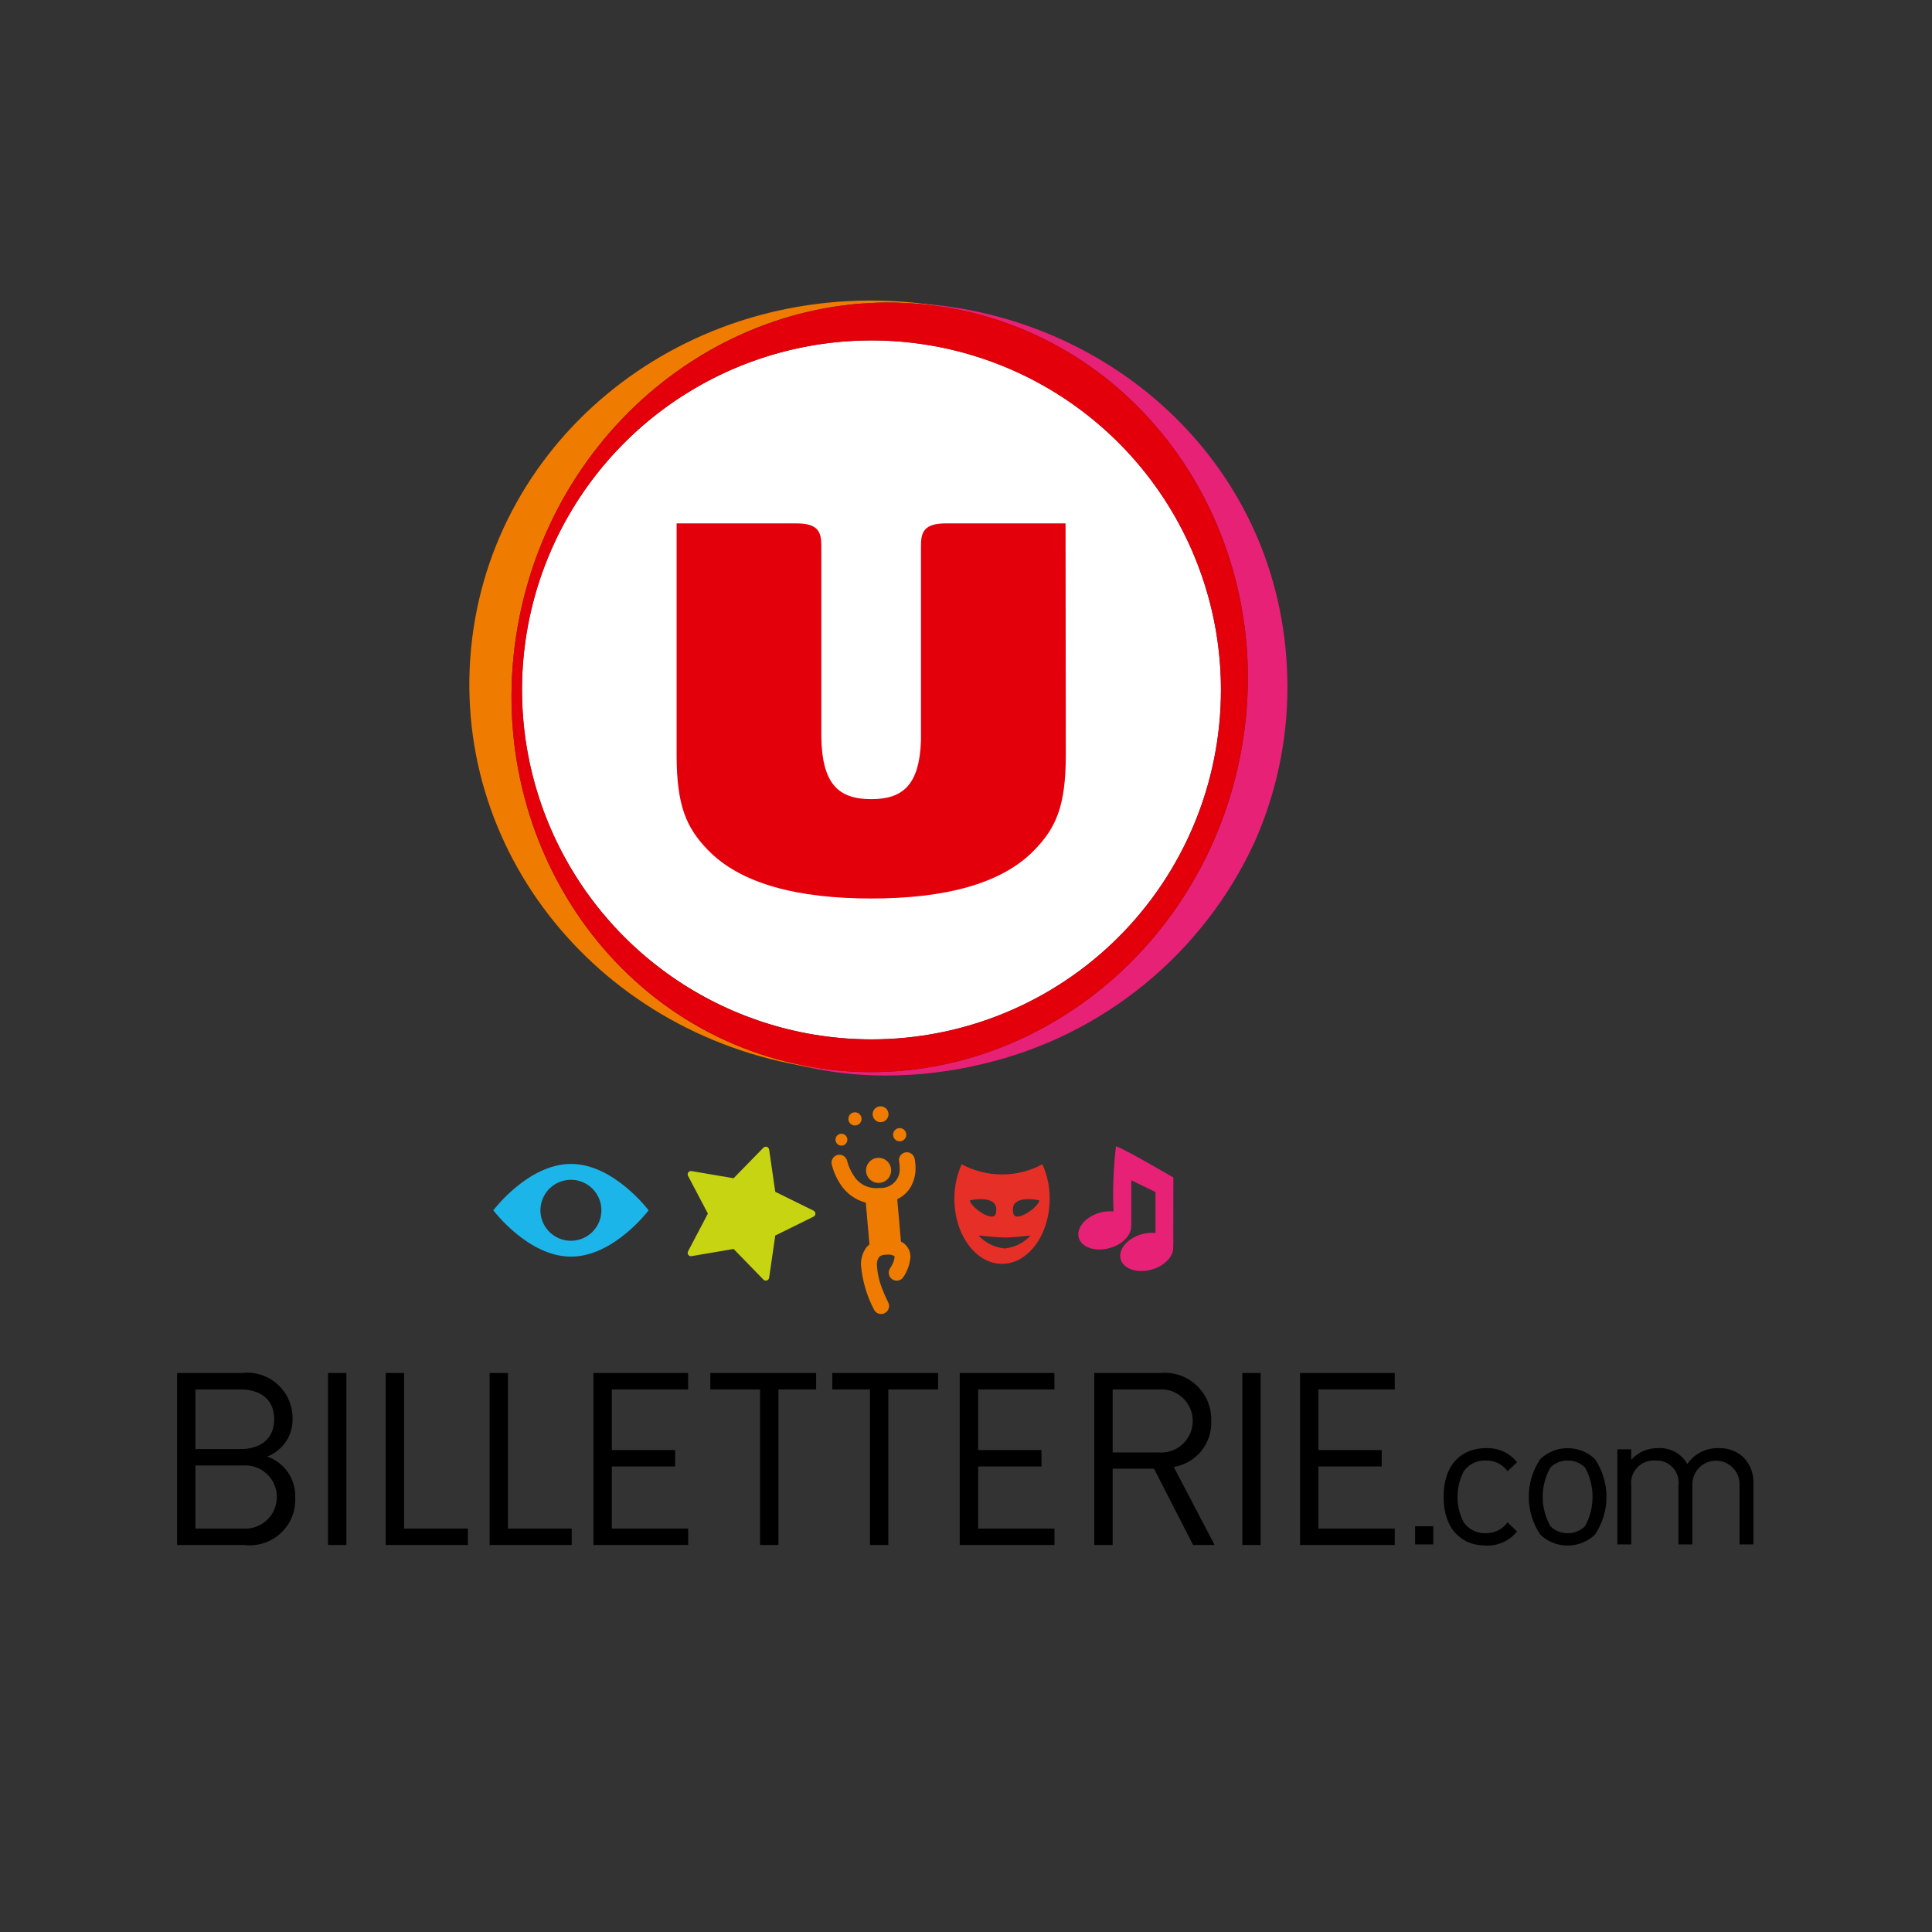
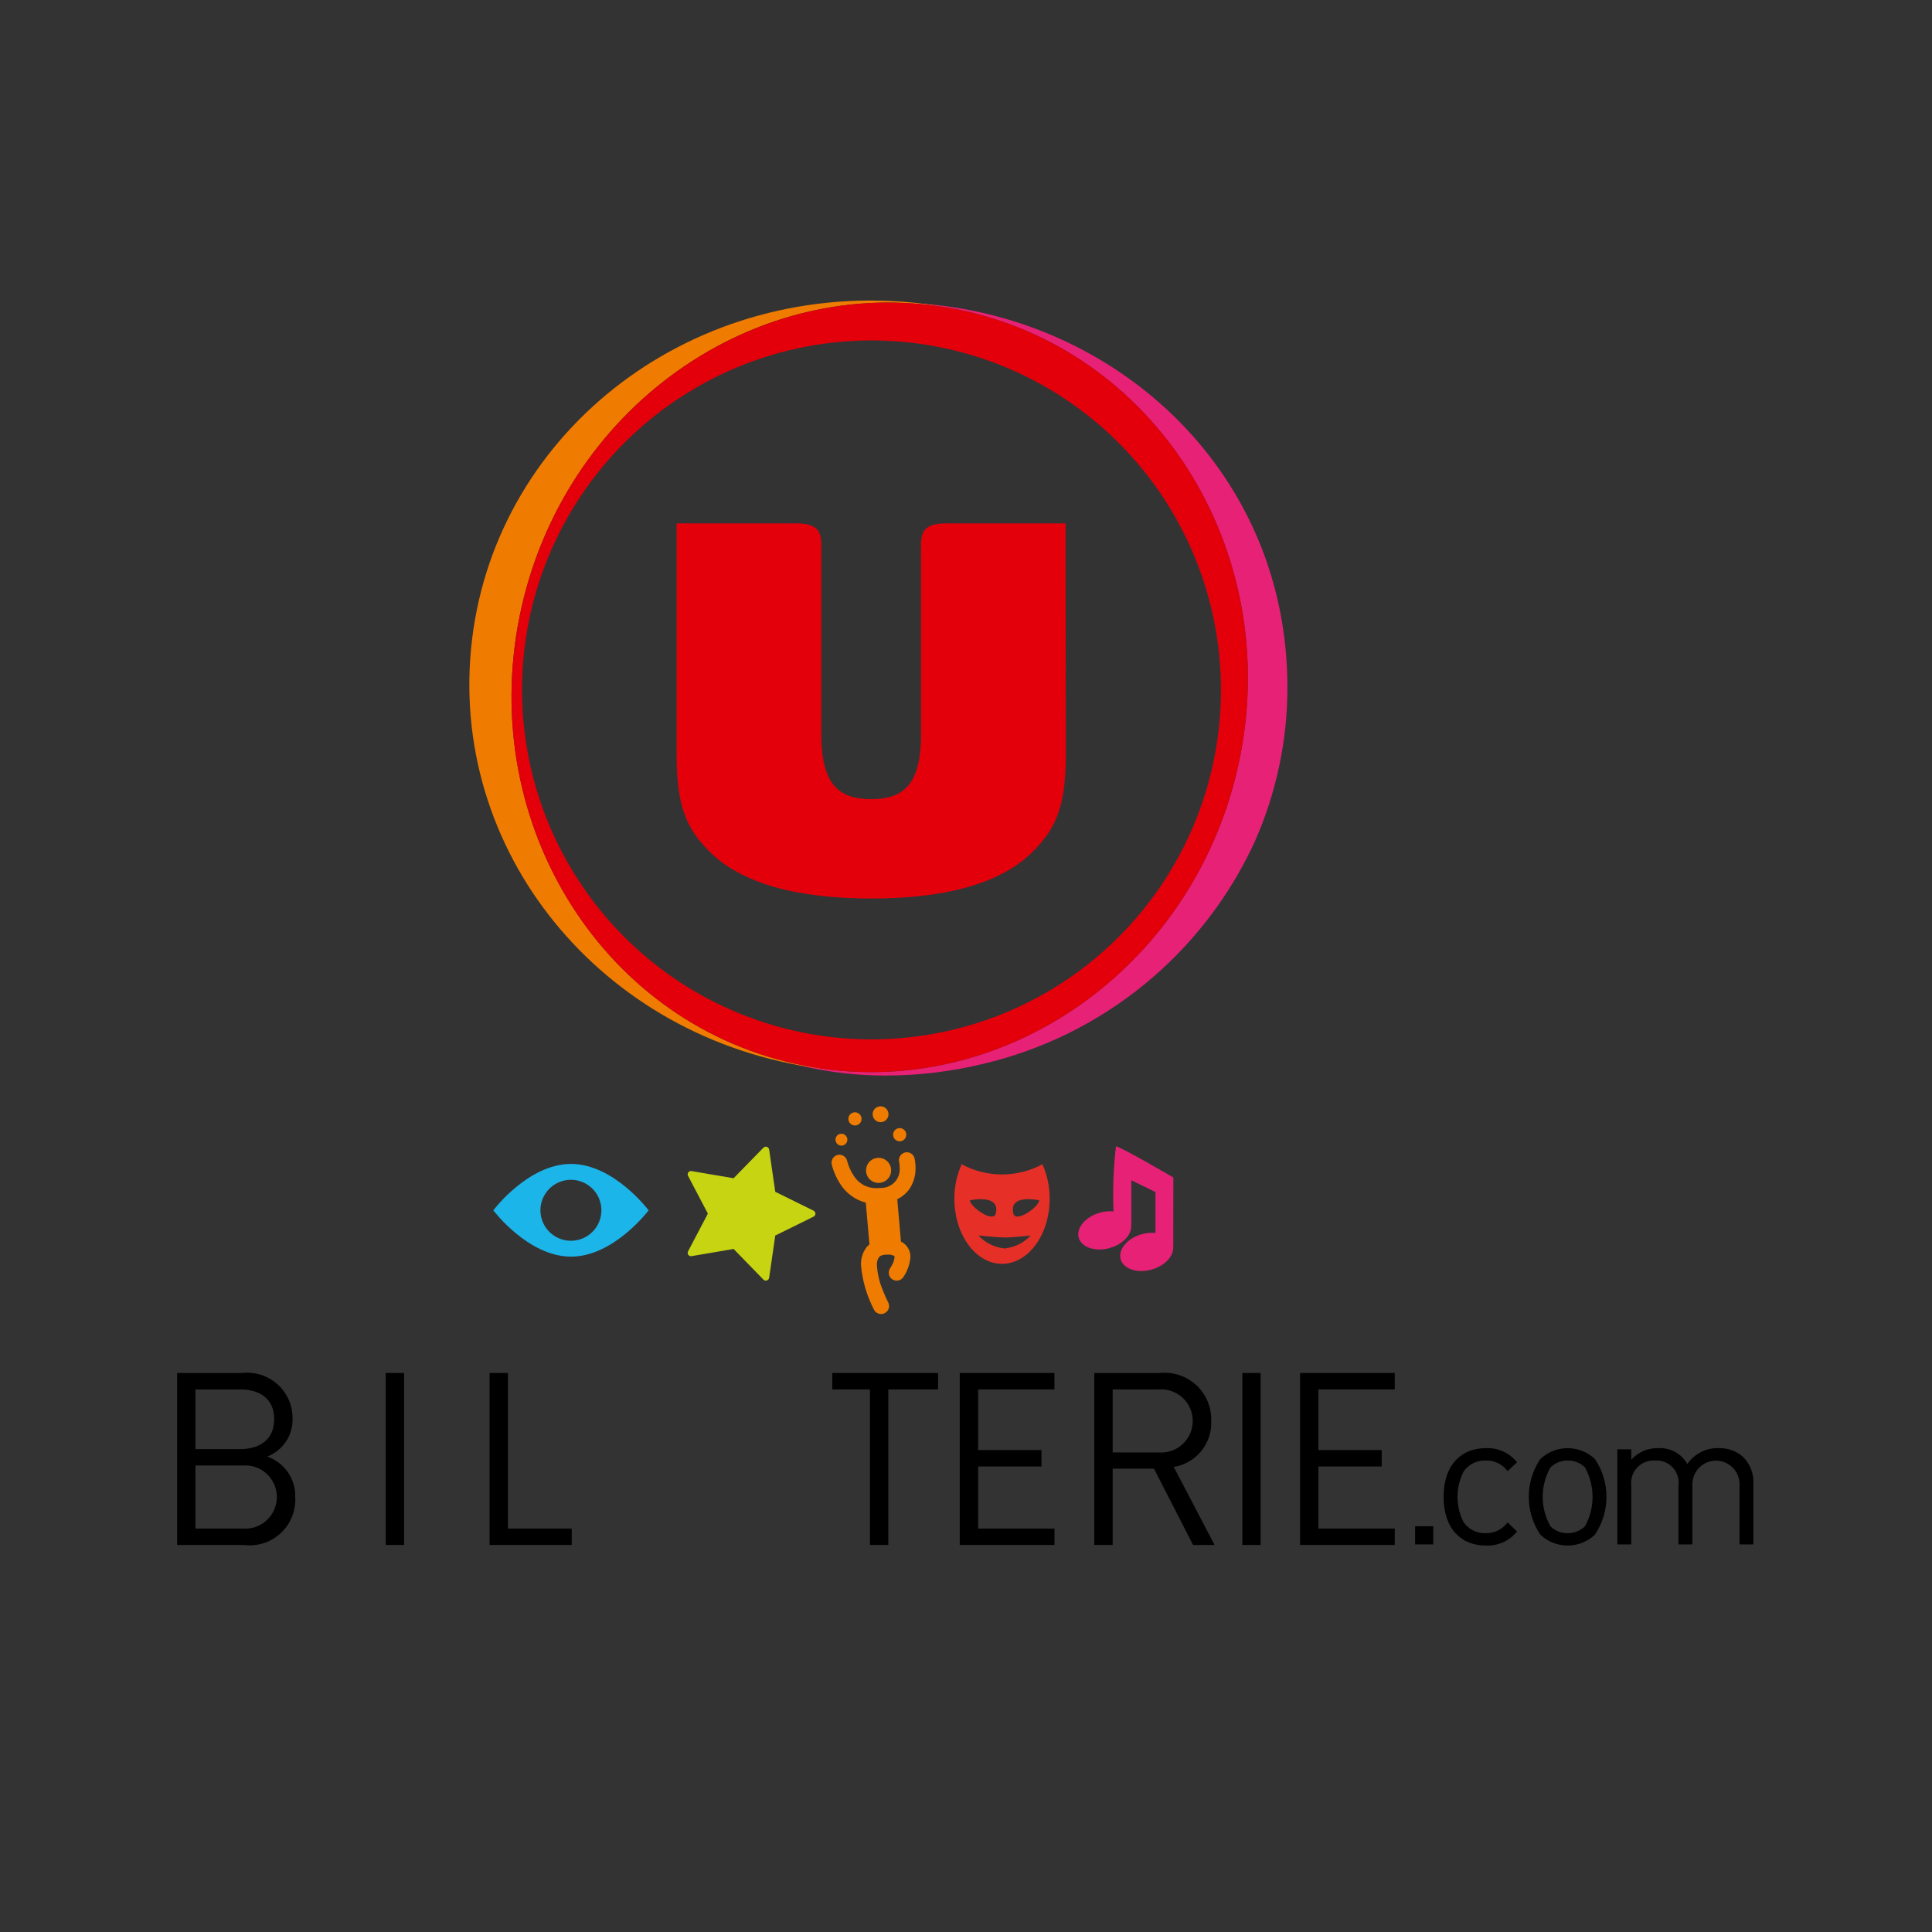
<svg xmlns="http://www.w3.org/2000/svg" width="360" height="360" viewBox="0 0 360 360" fill="none">
  <rect x="0" y="0" width="360" height="360" fill="#333333" stroke="none" />
  <path d="M142.232 238.418L136.696 232.724L128.859 234.062C128.747 234.084 128.63 234.073 128.523 234.031C128.416 233.988 128.324 233.916 128.257 233.823C128.19 233.729 128.15 233.62 128.142 233.505C128.133 233.391 128.156 233.277 128.208 233.174L131.903 226.138L128.208 219.105C128.155 219.003 128.132 218.888 128.14 218.774C128.149 218.659 128.189 218.55 128.257 218.457C128.324 218.363 128.416 218.29 128.523 218.247C128.629 218.204 128.746 218.193 128.859 218.214L136.696 219.549L142.245 213.861C142.328 213.777 142.433 213.718 142.547 213.69C142.661 213.661 142.781 213.664 142.893 213.699C143.003 213.737 143.101 213.805 143.176 213.895C143.25 213.984 143.3 214.092 143.318 214.208L144.459 222.074L151.589 225.59C151.694 225.641 151.782 225.72 151.844 225.819C151.906 225.917 151.939 226.031 151.939 226.148C151.94 226.265 151.908 226.38 151.846 226.479C151.784 226.578 151.695 226.658 151.589 226.708L144.459 230.225L143.318 238.091C143.299 238.206 143.25 238.313 143.175 238.402C143.1 238.491 143.003 238.558 142.893 238.597C142.831 238.618 142.765 238.628 142.699 238.626C142.616 238.626 142.535 238.61 142.458 238.578C142.382 238.546 142.313 238.5 142.255 238.441L142.232 238.418Z" fill="#C7D412" />
  <path d="M194.238 216.943C191.926 218.19 189.341 218.843 186.715 218.843C184.089 218.843 181.504 218.19 179.193 216.943C178.287 218.96 177.824 221.147 177.835 223.357C177.835 230.063 181.811 235.495 186.712 235.495C191.612 235.495 195.589 230.063 195.589 223.357C195.6 221.148 195.14 218.961 194.238 216.943ZM180.722 223.662C180.722 223.662 186.514 222.366 185.539 226.158C185.088 227.924 180.774 224.89 180.722 223.662ZM187.185 232.624C187.295 232.624 187.399 232.65 187.509 232.643H186.861C186.978 232.643 187.081 232.627 187.185 232.624C185.32 232.454 183.586 231.593 182.324 230.209C182.324 230.209 185.649 230.572 187.185 230.588C188.721 230.605 192.047 230.209 192.047 230.209C190.783 231.591 189.05 232.451 187.185 232.624ZM188.835 226.158C187.863 222.356 193.648 223.662 193.648 223.662C193.606 224.89 189.285 227.924 188.835 226.158Z" fill="#E63027" />
  <path d="M218.637 219.407C218.637 219.407 208.59 213.53 207.941 213.621C207.467 217.641 207.315 221.692 207.488 225.736C206.628 225.648 205.76 225.726 204.931 225.966C202.247 226.731 200.493 228.822 201.009 230.637C201.524 232.452 204.12 233.311 206.801 232.549C209.261 231.846 210.923 230.024 210.777 228.336H210.81V219.928L215.305 222.116V229.742C214.443 229.659 213.574 229.739 212.742 229.979C210.058 230.734 208.304 232.831 208.82 234.649C209.335 236.468 211.931 237.32 214.612 236.562C217.081 235.858 218.738 234.03 218.592 232.348H218.624L218.637 219.407Z" fill="#E72176" />
  <path d="M163.714 220.421C164.177 220.421 164.629 220.284 165.014 220.026C165.399 219.769 165.699 219.403 165.876 218.976C166.053 218.548 166.099 218.077 166.009 217.623C165.918 217.169 165.695 216.752 165.367 216.425C165.04 216.098 164.622 215.875 164.168 215.785C163.714 215.696 163.243 215.742 162.816 215.92C162.388 216.098 162.023 216.398 161.766 216.783C161.51 217.168 161.373 217.621 161.374 218.084C161.374 218.391 161.434 218.695 161.552 218.979C161.669 219.263 161.842 219.521 162.059 219.738C162.277 219.955 162.535 220.127 162.818 220.244C163.102 220.361 163.407 220.421 163.714 220.421ZM156.791 213.472C157.01 213.471 157.224 213.406 157.406 213.284C157.588 213.162 157.729 212.988 157.812 212.786C157.896 212.583 157.917 212.36 157.874 212.145C157.831 211.931 157.725 211.733 157.57 211.579C157.415 211.424 157.217 211.319 157.003 211.276C156.788 211.234 156.565 211.256 156.363 211.34C156.16 211.424 155.987 211.566 155.866 211.748C155.744 211.93 155.679 212.145 155.679 212.364C155.68 212.658 155.797 212.94 156.006 213.148C156.214 213.355 156.496 213.472 156.791 213.472ZM159.309 209.716C159.552 209.716 159.789 209.644 159.991 209.509C160.193 209.374 160.351 209.182 160.444 208.957C160.537 208.733 160.561 208.486 160.514 208.248C160.466 208.009 160.349 207.791 160.178 207.619C160.006 207.447 159.787 207.33 159.549 207.283C159.31 207.235 159.063 207.259 158.839 207.352C158.615 207.445 158.423 207.603 158.288 207.805C158.153 208.007 158.081 208.244 158.081 208.487C158.08 208.649 158.112 208.809 158.174 208.959C158.235 209.108 158.326 209.244 158.441 209.358C158.555 209.472 158.691 209.563 158.841 209.624C158.99 209.685 159.147 209.717 159.309 209.716ZM164.08 209.1C164.372 209.1 164.658 209.013 164.901 208.851C165.144 208.688 165.334 208.457 165.446 208.187C165.557 207.917 165.586 207.619 165.529 207.332C165.472 207.046 165.331 206.782 165.124 206.576C164.917 206.369 164.653 206.229 164.366 206.172C164.079 206.115 163.782 206.145 163.512 206.257C163.242 206.37 163.011 206.56 162.849 206.803C162.687 207.047 162.601 207.333 162.602 207.625C162.602 207.82 162.64 208.012 162.715 208.192C162.789 208.371 162.898 208.534 163.036 208.671C163.174 208.809 163.337 208.918 163.517 208.992C163.696 209.066 163.889 209.104 164.083 209.103L164.08 209.1ZM167.645 212.665C167.888 212.665 168.126 212.593 168.328 212.458C168.53 212.323 168.687 212.131 168.78 211.907C168.873 211.682 168.897 211.435 168.85 211.197C168.802 210.959 168.685 210.74 168.514 210.568C168.342 210.396 168.123 210.279 167.885 210.232C167.646 210.185 167.399 210.209 167.175 210.302C166.951 210.395 166.759 210.552 166.624 210.754C166.489 210.956 166.417 211.194 166.417 211.437C166.416 211.599 166.447 211.76 166.509 211.91C166.571 212.06 166.662 212.196 166.777 212.311C166.892 212.425 167.028 212.516 167.178 212.577C167.328 212.639 167.489 212.67 167.652 212.668L167.645 212.665ZM167.878 231.35L167.188 223.451C168.093 223.021 168.874 222.368 169.457 221.552C170.227 220.39 170.626 219.021 170.601 217.627C170.604 217.019 170.539 216.412 170.407 215.819C170.311 215.44 170.069 215.116 169.734 214.915C169.4 214.715 168.999 214.655 168.62 214.749C168.242 214.844 167.916 215.084 167.714 215.418C167.513 215.752 167.452 216.153 167.545 216.532C167.545 216.532 167.545 216.6 167.587 216.794C167.626 217.07 167.645 217.349 167.645 217.627C167.681 218.119 167.612 218.613 167.443 219.076C167.273 219.539 167.008 219.961 166.663 220.313C166.318 220.666 165.902 220.941 165.443 221.12C164.984 221.3 164.491 221.38 163.999 221.354C163.753 221.384 163.505 221.398 163.257 221.397C162.396 221.403 161.549 221.18 160.803 220.752C160.056 220.324 159.437 219.705 159.008 218.959C158.637 218.387 158.333 217.773 158.103 217.131C157.922 216.629 157.873 216.36 157.864 216.363C157.826 216.171 157.751 215.988 157.642 215.825C157.534 215.662 157.394 215.522 157.23 215.414C157.067 215.306 156.884 215.231 156.691 215.194C156.499 215.158 156.301 215.16 156.109 215.2C155.918 215.241 155.736 215.32 155.575 215.431C155.414 215.543 155.277 215.686 155.172 215.851C155.066 216.016 154.995 216.201 154.962 216.394C154.929 216.587 154.935 216.785 154.979 216.976C155.293 218.257 155.821 219.475 156.541 220.58C157.633 222.318 159.344 223.577 161.328 224.103L162.009 231.881C161.812 232.034 161.631 232.207 161.471 232.397C160.745 233.367 160.378 234.56 160.434 235.771C160.692 238.665 161.519 241.481 162.868 244.055C162.994 244.295 163.183 244.496 163.415 244.636C163.647 244.776 163.913 244.849 164.184 244.849C164.419 244.851 164.651 244.793 164.858 244.681C165.031 244.593 165.186 244.473 165.313 244.325C165.439 244.178 165.536 244.007 165.596 243.822C165.656 243.638 165.679 243.443 165.664 243.249C165.648 243.055 165.595 242.867 165.506 242.694C165.105 241.906 164.749 241.097 164.44 240.269C163.846 238.84 163.496 237.322 163.403 235.777C163.356 235.246 163.488 234.715 163.775 234.267C163.973 234.04 164.261 233.813 165.224 233.784C165.256 233.787 165.289 233.787 165.321 233.784C165.775 233.732 166.233 233.818 166.637 234.03C166.67 234.072 166.666 234.004 166.692 234.241C166.644 234.713 166.504 235.171 166.281 235.589C166.154 235.854 166.006 236.109 165.84 236.351C165.633 236.673 165.559 237.062 165.632 237.438C165.706 237.813 165.922 238.146 166.236 238.365C166.549 238.585 166.935 238.674 167.314 238.616C167.692 238.557 168.032 238.354 168.264 238.049C169.057 236.927 169.533 235.611 169.642 234.241C169.654 233.767 169.559 233.296 169.363 232.865C169.167 232.433 168.875 232.051 168.51 231.749C168.316 231.595 168.106 231.462 167.885 231.35H167.878Z" fill="#EF7C00" />
  <path d="M106.395 216.882C98.399 216.882 91.923 225.526 91.923 225.526C91.923 225.526 98.406 234.154 106.395 234.154C114.384 234.154 120.86 225.526 120.86 225.526C120.86 225.526 114.381 216.882 106.395 216.882ZM106.395 231.201C105.27 231.204 104.17 230.872 103.234 230.249C102.298 229.626 101.568 228.739 101.136 227.701C100.704 226.663 100.59 225.52 100.808 224.416C101.027 223.313 101.567 222.3 102.362 221.504C103.157 220.708 104.17 220.167 105.273 219.947C106.376 219.727 107.519 219.84 108.558 220.271C109.596 220.701 110.484 221.431 111.108 222.366C111.732 223.302 112.065 224.401 112.063 225.526C112.062 227.029 111.464 228.471 110.402 229.535C109.339 230.598 107.898 231.198 106.395 231.201Z" fill="#1CB5EA" />
-   <path d="M162.382 193.673C149.501 193.672 136.91 189.852 126.201 182.695C115.492 175.538 107.145 165.367 102.217 153.466C97.289 141.566 96 128.472 98.514 115.839C101.028 103.206 107.232 91.603 116.34 82.496C125.449 73.389 137.054 67.188 149.687 64.676C162.32 62.165 175.415 63.456 187.314 68.387C199.213 73.317 209.383 81.666 216.538 92.376C223.692 103.087 227.51 115.679 227.508 128.559C227.508 137.111 225.823 145.579 222.549 153.479C219.276 161.38 214.479 168.558 208.431 174.605C202.384 180.651 195.204 185.447 187.303 188.719C179.402 191.991 170.933 193.674 162.382 193.673Z" fill="white" />
  <path d="M172.497 56.642C170.523 56.474 169.515 56.416 167.577 56.406C171.093 56.516 174.594 56.912 178.045 57.589C215.101 64.803 238.842 102.218 231.047 141.141C223.252 180.063 186.871 205.774 149.812 198.56C148.163 198.236 146.529 197.86 144.925 197.412C151.483 199.418 158.304 200.429 165.162 200.41C171.211 200.4 177.238 199.676 183.118 198.252C194.162 195.667 204.469 190.593 213.253 183.416C222.037 176.24 229.064 167.151 233.799 156.844C237.819 147.788 239.895 137.99 239.892 128.082C239.892 88.237 208.667 59.696 172.497 56.642Z" fill="#E72176" />
  <path d="M87.623 122.699C84.913 161.861 115.194 195.97 156.492 199.513C154.251 199.311 152.021 198.992 149.812 198.556C112.731 191.342 89.007 153.92 96.788 114.985C104.541 76.335 140.472 50.724 177.277 57.446C174.161 56.828 171.009 56.409 167.839 56.192C125.832 53.317 90.377 83.096 87.623 122.699Z" fill="#EF7C00" />
  <path d="M162.381 193.672C149.503 193.67 136.914 189.849 126.207 182.693C115.499 175.536 107.155 165.366 102.228 153.467C97.301 141.568 96.013 128.475 98.527 115.844C101.041 103.214 107.244 91.612 116.351 82.506C125.458 73.401 137.061 67.2 149.693 64.689C162.324 62.177 175.417 63.468 187.314 68.397C199.212 73.326 209.381 81.673 216.536 92.382C223.69 103.09 227.508 115.68 227.508 128.558C227.507 137.11 225.822 145.578 222.549 153.479C219.276 161.379 214.478 168.558 208.431 174.604C202.383 180.651 195.204 185.447 187.302 188.718C179.401 191.99 170.933 193.673 162.381 193.672ZM178.039 57.589C140.964 50.38 104.586 76.063 96.788 114.988C88.99 153.913 112.731 191.345 149.812 198.559C186.893 205.774 223.252 180.066 231.047 141.14C238.842 102.215 215.101 64.803 178.039 57.589Z" fill="#E3000B" />
  <path d="M198.552 97.525H176.266C172.179 97.525 171.609 99.162 171.609 101.684V137.961C171.333 146.265 168.248 148.91 162.333 148.91C156.262 148.91 153.17 146.116 153.044 137.3V101.684C153.044 99.162 152.474 97.525 148.399 97.525H126.078V140.667C126.078 150.216 127.929 154.248 131.873 158.348C137.989 164.713 148.688 167.423 162.339 167.423C175.991 167.423 186.677 164.726 192.789 158.348C196.753 154.248 198.597 150.216 198.597 140.667L198.552 97.525Z" fill="#E3000B" />
  <path d="M263.684 287.778V284.391H267.071V287.778H263.684Z" fill="black" />
  <path d="M276.846 287.991C272.38 287.991 268.993 284.967 268.993 278.916C268.993 272.865 272.38 269.841 276.846 269.841C277.957 269.786 279.065 269.995 280.08 270.452C281.094 270.909 281.985 271.601 282.68 272.47L280.913 274.126C280.447 273.491 279.833 272.979 279.124 272.634C278.415 272.289 277.634 272.121 276.846 272.146C276.048 272.113 275.254 272.281 274.537 272.633C273.82 272.985 273.202 273.51 272.739 274.162C271.981 275.632 271.585 277.262 271.585 278.916C271.585 280.571 271.981 282.201 272.739 283.671C273.202 284.322 273.82 284.848 274.537 285.2C275.254 285.552 276.048 285.719 276.846 285.687C277.636 285.704 278.419 285.53 279.127 285.179C279.836 284.828 280.449 284.311 280.913 283.671L282.68 285.363C281.985 286.232 281.094 286.923 280.08 287.38C279.065 287.837 277.957 288.047 276.846 287.991Z" fill="black" />
  <path d="M297.181 285.975C295.807 287.269 293.99 287.991 292.102 287.991C290.214 287.991 288.398 287.269 287.024 285.975C285.617 283.889 284.865 281.431 284.865 278.916C284.865 276.4 285.617 273.942 287.024 271.857C288.398 270.562 290.214 269.841 292.102 269.841C293.99 269.841 295.807 270.562 297.181 271.857C298.59 273.941 299.343 276.4 299.343 278.916C299.343 281.432 298.59 283.89 297.181 285.975ZM295.343 273.441C294.916 273.022 294.409 272.692 293.853 272.469C293.296 272.247 292.701 272.136 292.102 272.145C291.509 272.137 290.919 272.248 290.369 272.47C289.819 272.693 289.318 273.023 288.897 273.441C287.954 275.112 287.458 276.997 287.458 278.916C287.458 280.834 287.954 282.72 288.897 284.39C289.318 284.809 289.818 285.139 290.369 285.362C290.919 285.585 291.509 285.695 292.102 285.686C292.701 285.695 293.296 285.585 293.853 285.362C294.409 285.14 294.916 284.809 295.343 284.39C296.267 282.713 296.752 280.83 296.752 278.916C296.752 277.001 296.267 275.118 295.343 273.441Z" fill="black" />
  <path d="M324.133 287.777V276.865C324.172 276.276 324.092 275.685 323.899 275.128C323.705 274.571 323.401 274.058 323.005 273.621C322.609 273.183 322.129 272.83 321.593 272.582C321.058 272.334 320.478 272.196 319.889 272.177C319.299 272.157 318.711 272.257 318.161 272.469C317.61 272.682 317.108 273.003 316.684 273.413C316.261 273.824 315.924 274.315 315.694 274.859C315.464 275.402 315.346 275.986 315.346 276.576V287.777H312.753V276.865C312.843 276.255 312.794 275.633 312.612 275.045C312.43 274.457 312.119 273.916 311.701 273.464C311.283 273.011 310.769 272.658 310.197 272.43C309.625 272.202 309.009 272.105 308.394 272.146C307.776 272.105 307.158 272.202 306.582 272.429C306.006 272.656 305.488 273.008 305.064 273.459C304.641 273.91 304.322 274.449 304.132 275.038C303.942 275.627 303.884 276.251 303.963 276.865V287.777H301.371V270.058H303.963V272.003C304.59 271.299 305.363 270.741 306.228 270.368C307.093 269.995 308.029 269.815 308.971 269.841C310.063 269.774 311.152 270.015 312.114 270.537C313.076 271.059 313.871 271.841 314.409 272.794C315.054 271.85 315.927 271.084 316.947 270.568C317.967 270.052 319.101 269.802 320.243 269.841C321.925 269.776 323.567 270.37 324.817 271.497C325.458 272.143 325.959 272.915 326.288 273.764C326.616 274.613 326.765 275.521 326.726 276.43V287.774L324.133 287.777Z" fill="black" />
  <path d="M45.465 287.884H33V255.836H45.063C46.263 255.695 47.478 255.811 48.629 256.178C49.779 256.546 50.837 257.155 51.733 257.965C52.628 258.775 53.34 259.768 53.819 260.876C54.299 261.984 54.536 263.182 54.514 264.39C54.547 265.904 54.11 267.392 53.264 268.649C52.418 269.905 51.204 270.87 49.789 271.41C51.359 271.952 52.713 272.983 53.653 274.353C54.593 275.722 55.069 277.357 55.01 279.017C55.075 280.257 54.867 281.497 54.4 282.649C53.934 283.8 53.22 284.835 52.31 285.681C51.4 286.526 50.315 287.162 49.132 287.543C47.95 287.923 46.698 288.04 45.465 287.884ZM44.791 258.899H36.419V270.016H44.791C48.356 270.016 51.095 268.259 51.095 264.435C51.095 260.61 48.346 258.899 44.791 258.899ZM45.154 273.076H36.419V284.825H45.154C45.97 284.899 46.793 284.802 47.57 284.541C48.347 284.279 49.061 283.859 49.666 283.306C50.272 282.753 50.755 282.081 51.086 281.331C51.417 280.581 51.588 279.77 51.588 278.95C51.588 278.13 51.417 277.32 51.086 276.57C50.755 275.82 50.272 275.147 49.666 274.594C49.061 274.041 48.347 273.621 47.57 273.359C46.793 273.098 45.97 273.001 45.154 273.076Z" fill="black" />
-   <path d="M61.122 287.884V255.836H64.545V287.884H61.122Z" fill="black" />
-   <path d="M71.874 287.884V255.836H75.297V284.825H87.178V287.884H71.874Z" fill="black" />
+   <path d="M71.874 287.884V255.836H75.297V284.825V287.884H71.874Z" fill="black" />
  <path d="M91.228 287.884V255.836H94.648V284.825H106.533V287.884H91.228Z" fill="black" />
-   <path d="M110.579 287.884V255.836H128.223V258.899H114.008V270.194H125.802V273.257H114.008V284.825H128.233V287.884H110.579Z" fill="black" />
-   <path d="M145.05 258.899V287.884H141.627V258.899H132.358V255.836H152.073V258.899H145.05Z" fill="black" />
  <path d="M165.524 258.899V287.884H162.105V258.899H155.085V255.836H174.797V258.899H165.524Z" fill="black" />
  <path d="M178.83 287.884V255.836H196.475V258.899H182.266V270.194H194.063V273.257H182.266V284.825H196.487V287.884H178.83Z" fill="black" />
  <path d="M222.315 287.885L215.025 273.663H207.328V287.885H203.905V255.837H216.192C217.419 255.719 218.657 255.863 219.824 256.261C220.99 256.659 222.059 257.302 222.958 258.145C223.857 258.988 224.565 260.014 225.037 261.153C225.508 262.291 225.732 263.518 225.692 264.75C225.788 266.79 225.13 268.793 223.843 270.379C222.556 271.964 220.73 273.02 218.714 273.345L226.321 287.885H222.315ZM215.881 258.9H207.328V270.645H215.881C216.692 270.711 217.509 270.609 218.279 270.343C219.048 270.078 219.755 269.657 220.353 269.105C220.952 268.553 221.429 267.883 221.756 267.137C222.083 266.392 222.252 265.587 222.252 264.772C222.252 263.958 222.083 263.153 221.756 262.407C221.429 261.662 220.952 260.992 220.353 260.44C219.755 259.888 219.048 259.467 218.279 259.201C217.509 258.936 216.692 258.834 215.881 258.9Z" fill="black" />
  <path d="M231.491 287.884V255.836H234.9V287.884H231.491Z" fill="black" />
  <path d="M242.248 287.884V255.836H259.892V258.899H245.667V270.194H257.461V273.257H245.667V284.825H259.892V287.884H242.248Z" fill="black" />
</svg>